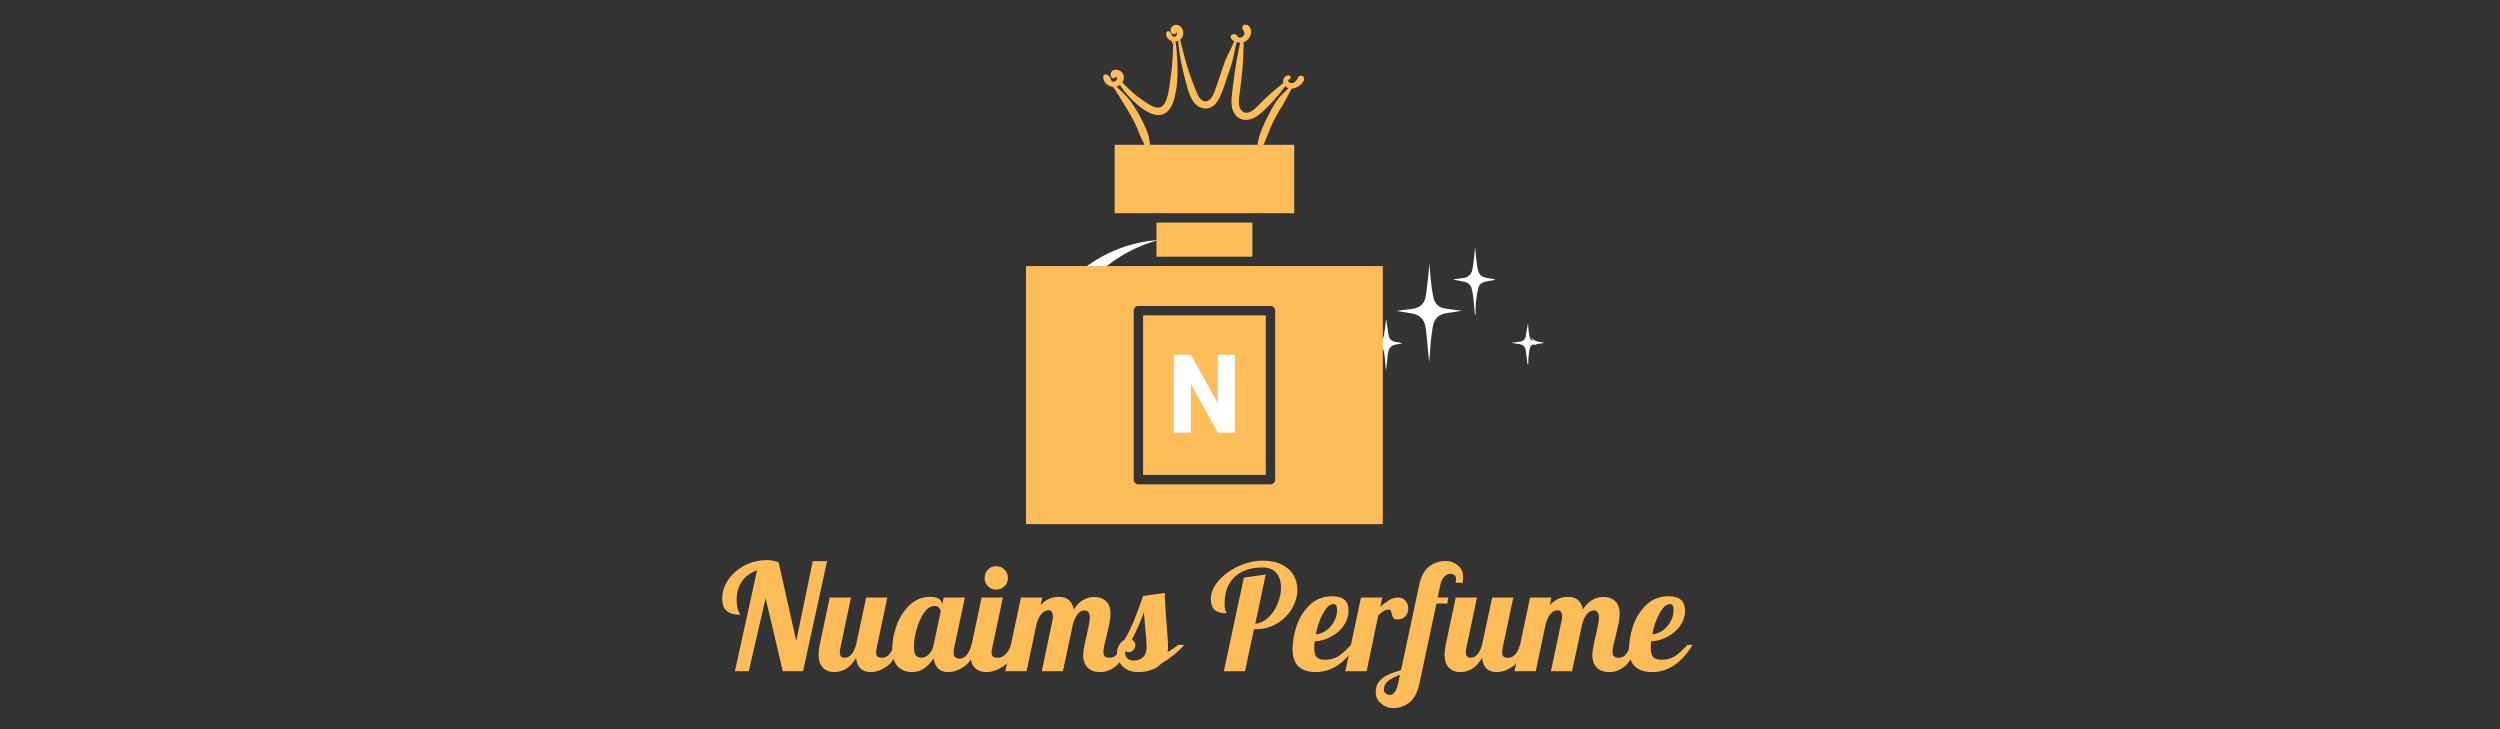
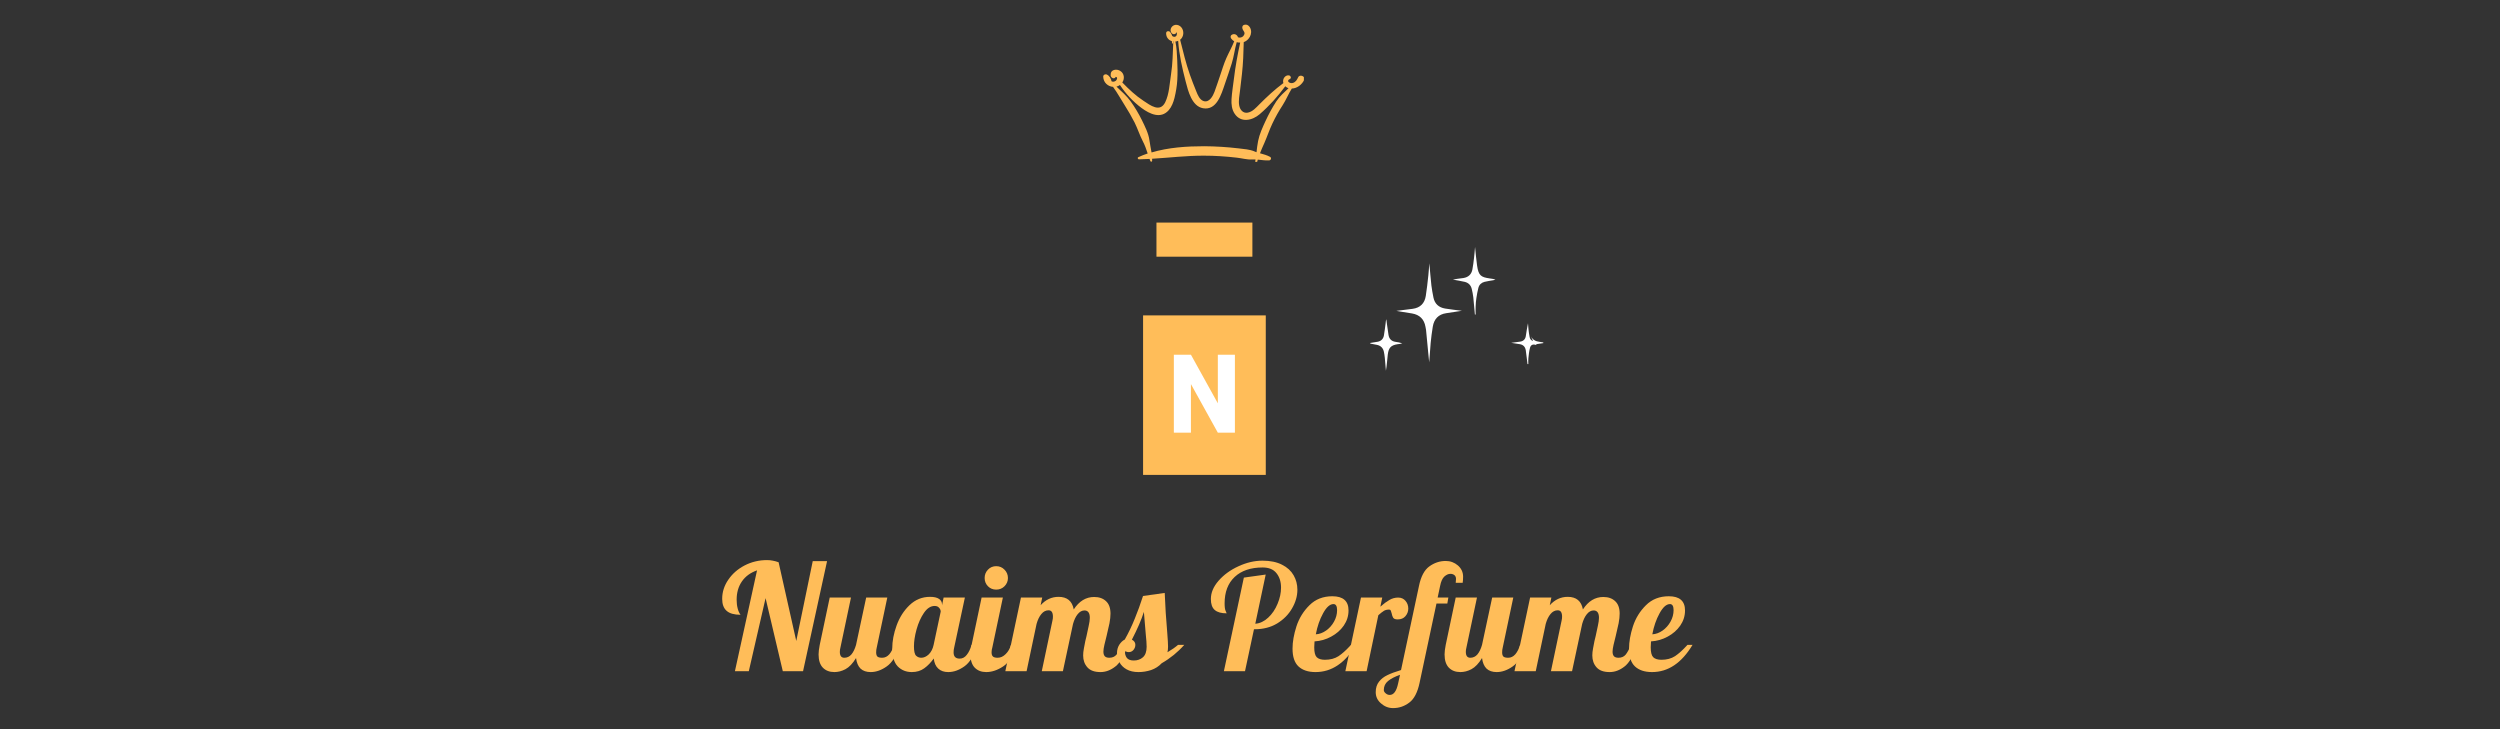
<svg xmlns="http://www.w3.org/2000/svg" version="1.0" preserveAspectRatio="xMidYMid meet" height="105" viewBox="0 0 270 78.75" zoomAndPan="magnify" width="360">
  <rect x="0" y="0" width="270" height="78.75" fill="#333333" stroke="none" />
  <defs>
    <g />
    <clipPath id="e641e1e512">
      <path clip-rule="nonzero" d="M 156 26.676 L 162 26.676 L 162 34 L 156 34 Z M 156 26.676" />
    </clipPath>
    <clipPath id="8c8b673532">
      <path clip-rule="nonzero" d="M 147.984 34 L 152 34 L 152 40.133 L 147.984 40.133 Z M 147.984 34" />
    </clipPath>
    <clipPath id="5bd5fa1271">
      <path clip-rule="nonzero" d="M 163 34 L 166.676 34 L 166.676 40 L 163 40 Z M 163 34" />
    </clipPath>
    <clipPath id="7249e2b1e0">
      <path clip-rule="nonzero" d="M 111.277 25.688 L 125.48 25.688 L 125.48 55.59 L 111.277 55.59 Z M 111.277 25.688" />
    </clipPath>
    <clipPath id="66a052bc98">
      <path clip-rule="nonzero" d="M 120 15.641 L 140 15.641 L 140 24 L 120 24 Z M 120 15.641" />
    </clipPath>
    <clipPath id="1fc4a20933">
-       <path clip-rule="nonzero" d="M 110.785 28 L 149.66 28 L 149.66 56.762 L 110.785 56.762 Z M 110.785 28" />
-     </clipPath>
+       </clipPath>
    <clipPath id="c58d53b83a">
      <path clip-rule="nonzero" d="M 119.137 2.531 L 140.82 2.531 L 140.82 17.484 L 119.137 17.484 Z M 119.137 2.531" />
    </clipPath>
  </defs>
  <g fill-opacity="1" fill="#ffbd59">
    <g transform="translate(77.902, 72.49)">
      <g>
        <path d="M 3.859 -10.891 C 3.141 -10.641 2.594 -10.238 2.219 -9.688 C 1.844 -9.145 1.656 -8.488 1.656 -7.719 C 1.656 -7.375 1.691 -7.062 1.766 -6.781 C 1.836 -6.5 1.941 -6.27 2.078 -6.094 C 1.398 -6.094 0.898 -6.234 0.578 -6.516 C 0.254 -6.797 0.094 -7.227 0.094 -7.812 C 0.094 -8.551 0.312 -9.238 0.75 -9.875 C 1.188 -10.52 1.773 -11.035 2.516 -11.422 C 3.254 -11.805 4.062 -12 4.938 -12 C 5.176 -12 5.383 -11.977 5.562 -11.938 C 5.75 -11.906 5.957 -11.848 6.188 -11.766 L 8.094 -3.266 L 9.875 -11.891 L 11.422 -11.891 L 8.828 0 L 6.641 0 L 4.781 -7.891 L 2.969 0 L 1.469 0 Z M 3.859 -10.891" />
      </g>
    </g>
  </g>
  <g fill-opacity="1" fill="#ffbd59">
    <g transform="translate(88.531, 72.49)">
      <g>
        <path d="M 1.578 0.094 C 1.066 0.094 0.656 -0.062 0.344 -0.375 C 0.031 -0.695 -0.125 -1.176 -0.125 -1.812 C -0.125 -2.082 -0.082 -2.426 0 -2.844 L 1.078 -7.953 L 3.375 -7.953 L 2.234 -2.547 C 2.191 -2.391 2.172 -2.238 2.172 -2.094 C 2.172 -1.664 2.332 -1.453 2.656 -1.453 C 2.957 -1.453 3.211 -1.57 3.422 -1.812 C 3.629 -2.062 3.797 -2.406 3.922 -2.844 L 5.016 -7.953 L 7.297 -7.953 L 6.156 -2.547 C 6.113 -2.391 6.094 -2.219 6.094 -2.031 C 6.094 -1.82 6.141 -1.672 6.234 -1.578 C 6.336 -1.492 6.508 -1.453 6.75 -1.453 C 7.039 -1.453 7.297 -1.578 7.516 -1.828 C 7.734 -2.086 7.906 -2.426 8.031 -2.844 L 8.703 -2.844 C 8.305 -1.695 7.816 -0.922 7.234 -0.516 C 6.66 -0.109 6.082 0.094 5.5 0.094 C 5.039 0.094 4.676 -0.031 4.406 -0.281 C 4.145 -0.539 3.984 -0.922 3.922 -1.422 C 3.566 -0.836 3.188 -0.438 2.781 -0.219 C 2.383 -0.008 1.984 0.094 1.578 0.094 Z M 1.578 0.094" />
      </g>
    </g>
  </g>
  <g fill-opacity="1" fill="#ffbd59">
    <g transform="translate(96.566, 72.49)">
      <g>
        <path d="M 1.906 0.094 C 1.301 0.094 0.797 -0.109 0.391 -0.516 C -0.004 -0.93 -0.203 -1.582 -0.203 -2.469 C -0.203 -3.25 -0.047 -4.07 0.266 -4.938 C 0.578 -5.801 1.039 -6.531 1.656 -7.125 C 2.281 -7.727 3.02 -8.031 3.875 -8.031 C 4.312 -8.031 4.633 -7.957 4.844 -7.812 C 5.062 -7.664 5.172 -7.469 5.172 -7.219 L 5.172 -7.109 L 5.344 -7.953 L 7.641 -7.953 L 6.484 -2.547 C 6.441 -2.391 6.422 -2.219 6.422 -2.031 C 6.422 -1.582 6.641 -1.359 7.078 -1.359 C 7.379 -1.359 7.633 -1.492 7.844 -1.766 C 8.062 -2.035 8.234 -2.395 8.359 -2.844 L 9.031 -2.844 C 8.645 -1.695 8.16 -0.922 7.578 -0.516 C 7.004 -0.109 6.426 0.094 5.844 0.094 C 5.395 0.094 5.035 -0.031 4.766 -0.281 C 4.492 -0.531 4.332 -0.895 4.281 -1.375 C 3.969 -0.938 3.625 -0.582 3.25 -0.312 C 2.875 -0.039 2.426 0.094 1.906 0.094 Z M 2.938 -1.453 C 3.207 -1.453 3.473 -1.57 3.734 -1.812 C 3.992 -2.062 4.172 -2.406 4.266 -2.844 L 5.031 -6.438 C 5.031 -6.582 4.973 -6.719 4.859 -6.844 C 4.754 -6.977 4.594 -7.047 4.375 -7.047 C 3.945 -7.047 3.562 -6.797 3.219 -6.297 C 2.883 -5.805 2.617 -5.211 2.422 -4.516 C 2.234 -3.828 2.141 -3.219 2.141 -2.688 C 2.141 -2.156 2.219 -1.816 2.375 -1.672 C 2.531 -1.523 2.719 -1.453 2.938 -1.453 Z M 2.938 -1.453" />
      </g>
    </g>
  </g>
  <g fill-opacity="1" fill="#ffbd59">
    <g transform="translate(104.935, 72.49)">
      <g>
        <path d="M 2.656 -8.812 C 2.301 -8.812 2.004 -8.93 1.766 -9.172 C 1.523 -9.422 1.406 -9.719 1.406 -10.062 C 1.406 -10.414 1.523 -10.719 1.766 -10.969 C 2.004 -11.219 2.301 -11.344 2.656 -11.344 C 3.008 -11.344 3.305 -11.219 3.547 -10.969 C 3.797 -10.719 3.922 -10.414 3.922 -10.062 C 3.922 -9.719 3.797 -9.422 3.547 -9.172 C 3.305 -8.93 3.008 -8.812 2.656 -8.812 Z M 1.578 0.094 C 1.066 0.094 0.656 -0.062 0.344 -0.375 C 0.031 -0.695 -0.125 -1.176 -0.125 -1.812 C -0.125 -2.082 -0.082 -2.426 0 -2.844 L 1.078 -7.953 L 3.375 -7.953 L 2.234 -2.547 C 2.18 -2.391 2.156 -2.219 2.156 -2.031 C 2.156 -1.82 2.207 -1.672 2.312 -1.578 C 2.414 -1.492 2.582 -1.453 2.812 -1.453 C 3.125 -1.453 3.41 -1.582 3.672 -1.844 C 3.941 -2.102 4.133 -2.438 4.25 -2.844 L 4.922 -2.844 C 4.523 -1.695 4.02 -0.922 3.406 -0.516 C 2.789 -0.109 2.18 0.094 1.578 0.094 Z M 1.578 0.094" />
      </g>
    </g>
  </g>
  <g fill-opacity="1" fill="#ffbd59">
    <g transform="translate(109.184, 72.49)">
      <g>
        <path d="M 9.672 0.094 C 9.023 0.094 8.551 -0.078 8.25 -0.422 C 7.945 -0.766 7.797 -1.191 7.797 -1.703 C 7.797 -1.922 7.82 -2.172 7.875 -2.453 C 7.926 -2.734 7.977 -3.004 8.031 -3.266 C 8.094 -3.535 8.133 -3.707 8.156 -3.781 C 8.238 -4.156 8.316 -4.52 8.391 -4.875 C 8.473 -5.238 8.516 -5.535 8.516 -5.766 C 8.516 -6.297 8.32 -6.562 7.938 -6.562 C 7.664 -6.562 7.422 -6.426 7.203 -6.156 C 6.992 -5.895 6.828 -5.547 6.703 -5.109 L 5.609 0 L 3.328 0 L 4.484 -5.484 C 4.516 -5.609 4.531 -5.742 4.531 -5.891 C 4.531 -6.348 4.375 -6.578 4.062 -6.578 C 3.758 -6.578 3.5 -6.441 3.281 -6.172 C 3.062 -5.91 2.891 -5.555 2.766 -5.109 L 1.688 0 L -0.609 0 L 1.078 -7.953 L 3.375 -7.953 L 3.203 -7.125 C 3.742 -7.727 4.391 -8.031 5.141 -8.031 C 6.066 -8.031 6.613 -7.578 6.781 -6.672 C 7.363 -7.566 8.098 -8.016 8.984 -8.016 C 9.523 -8.016 9.953 -7.863 10.266 -7.562 C 10.586 -7.27 10.75 -6.82 10.75 -6.219 C 10.75 -5.914 10.711 -5.57 10.641 -5.188 C 10.566 -4.812 10.461 -4.352 10.328 -3.812 C 10.242 -3.488 10.164 -3.172 10.094 -2.859 C 10.02 -2.547 9.984 -2.297 9.984 -2.109 C 9.984 -1.898 10.031 -1.738 10.125 -1.625 C 10.227 -1.508 10.395 -1.453 10.625 -1.453 C 10.945 -1.453 11.203 -1.562 11.391 -1.781 C 11.578 -2.008 11.77 -2.363 11.969 -2.844 L 12.625 -2.844 C 12.238 -1.676 11.785 -0.895 11.266 -0.5 C 10.754 -0.102 10.223 0.094 9.672 0.094 Z M 9.672 0.094" />
      </g>
    </g>
  </g>
  <g fill-opacity="1" fill="#ffbd59">
    <g transform="translate(121.149, 72.49)">
      <g>
        <path d="M 1.812 0.094 C 1.301 0.094 0.867 -0.004 0.516 -0.203 C 0.172 -0.398 -0.082 -0.656 -0.25 -0.969 C -0.426 -1.281 -0.516 -1.602 -0.516 -1.938 C -0.516 -2.289 -0.43 -2.598 -0.266 -2.859 C -0.098 -3.117 0.098 -3.305 0.328 -3.422 C 0.742 -4.16 1.102 -4.91 1.406 -5.672 C 1.719 -6.43 2.016 -7.25 2.297 -8.125 L 4.641 -8.453 C 4.691 -7.086 4.785 -5.617 4.922 -4.047 C 4.973 -3.398 5 -2.938 5 -2.656 C 5 -2.414 4.977 -2.211 4.938 -2.047 C 5.426 -2.336 5.805 -2.602 6.078 -2.844 L 6.75 -2.844 C 6.062 -2.062 5.25 -1.398 4.312 -0.859 C 4 -0.523 3.617 -0.281 3.172 -0.125 C 2.723 0.02 2.27 0.094 1.812 0.094 Z M 1.297 -1.156 C 1.691 -1.156 2.02 -1.27 2.281 -1.5 C 2.551 -1.738 2.688 -2.117 2.688 -2.641 C 2.688 -2.961 2.656 -3.41 2.594 -3.984 C 2.488 -5.191 2.422 -6 2.391 -6.406 C 2.129 -5.57 1.695 -4.57 1.094 -3.406 C 1.344 -3.281 1.469 -3.094 1.469 -2.844 C 1.469 -2.645 1.398 -2.461 1.266 -2.297 C 1.129 -2.141 0.961 -2.062 0.766 -2.062 C 0.535 -2.062 0.391 -2.133 0.328 -2.281 C 0.328 -1.895 0.406 -1.609 0.562 -1.422 C 0.719 -1.242 0.961 -1.156 1.297 -1.156 Z M 1.297 -1.156" />
      </g>
    </g>
  </g>
  <g fill-opacity="1" fill="#ffbd59">
    <g transform="translate(127.227, 72.49)">
      <g />
    </g>
  </g>
  <g fill-opacity="1" fill="#ffbd59">
    <g transform="translate(130.68, 72.49)">
      <g>
        <path d="M 3.656 -10.109 L 6.016 -10.438 L 4.891 -5.125 C 5.391 -5.164 5.852 -5.383 6.281 -5.781 C 6.719 -6.188 7.055 -6.688 7.297 -7.281 C 7.547 -7.875 7.672 -8.457 7.672 -9.031 C 7.672 -9.664 7.504 -10.188 7.172 -10.594 C 6.848 -11 6.352 -11.203 5.688 -11.203 C 4.395 -11.203 3.383 -10.859 2.656 -10.172 C 1.938 -9.492 1.578 -8.547 1.578 -7.328 C 1.578 -6.941 1.613 -6.672 1.688 -6.516 C 1.758 -6.359 1.797 -6.27 1.797 -6.25 C 1.223 -6.25 0.797 -6.367 0.516 -6.609 C 0.234 -6.848 0.094 -7.242 0.094 -7.797 C 0.094 -8.473 0.367 -9.129 0.922 -9.766 C 1.484 -10.41 2.195 -10.93 3.062 -11.328 C 3.938 -11.734 4.805 -11.938 5.672 -11.938 C 6.516 -11.938 7.219 -11.789 7.781 -11.5 C 8.344 -11.219 8.758 -10.836 9.031 -10.359 C 9.301 -9.891 9.438 -9.367 9.438 -8.797 C 9.438 -8.109 9.242 -7.438 8.859 -6.781 C 8.484 -6.125 7.945 -5.582 7.25 -5.156 C 6.551 -4.738 5.742 -4.531 4.828 -4.531 L 4.75 -4.531 L 3.781 0 L 1.5 0 Z M 3.656 -10.109" />
      </g>
    </g>
  </g>
  <g fill-opacity="1" fill="#ffbd59">
    <g transform="translate(139.797, 72.49)">
      <g>
        <path d="M 2.281 0.094 C 1.488 0.094 0.875 -0.109 0.438 -0.516 C 0.008 -0.922 -0.203 -1.562 -0.203 -2.438 C -0.203 -3.164 -0.062 -3.969 0.219 -4.844 C 0.508 -5.727 0.977 -6.488 1.625 -7.125 C 2.27 -7.77 3.094 -8.094 4.094 -8.094 C 5.258 -8.094 5.844 -7.582 5.844 -6.562 C 5.844 -5.969 5.672 -5.422 5.328 -4.922 C 4.984 -4.43 4.531 -4.035 3.969 -3.734 C 3.414 -3.43 2.816 -3.258 2.172 -3.219 C 2.148 -2.895 2.141 -2.68 2.141 -2.578 C 2.141 -2.055 2.227 -1.703 2.406 -1.516 C 2.594 -1.328 2.891 -1.234 3.297 -1.234 C 3.867 -1.234 4.359 -1.363 4.766 -1.625 C 5.172 -1.895 5.617 -2.301 6.109 -2.844 L 6.656 -2.844 C 5.477 -0.883 4.02 0.094 2.281 0.094 Z M 2.312 -3.984 C 2.695 -4.004 3.066 -4.141 3.422 -4.391 C 3.773 -4.641 4.062 -4.961 4.281 -5.359 C 4.5 -5.754 4.609 -6.164 4.609 -6.594 C 4.609 -7.031 4.477 -7.25 4.219 -7.25 C 3.832 -7.25 3.457 -6.914 3.094 -6.25 C 2.727 -5.582 2.469 -4.828 2.312 -3.984 Z M 2.312 -3.984" />
      </g>
    </g>
  </g>
  <g fill-opacity="1" fill="#ffbd59">
    <g transform="translate(145.907, 72.49)">
      <g>
        <path d="M 1.078 -7.953 L 3.375 -7.953 L 3.172 -6.969 C 3.523 -7.281 3.848 -7.52 4.141 -7.688 C 4.43 -7.863 4.75 -7.953 5.094 -7.953 C 5.426 -7.953 5.691 -7.832 5.891 -7.594 C 6.086 -7.363 6.188 -7.086 6.188 -6.766 C 6.188 -6.453 6.082 -6.176 5.875 -5.938 C 5.676 -5.707 5.398 -5.594 5.047 -5.594 C 4.805 -5.594 4.645 -5.648 4.562 -5.766 C 4.488 -5.879 4.43 -6.039 4.391 -6.25 C 4.359 -6.383 4.328 -6.484 4.297 -6.547 C 4.266 -6.617 4.207 -6.656 4.125 -6.656 C 3.895 -6.656 3.703 -6.609 3.547 -6.516 C 3.398 -6.422 3.203 -6.266 2.953 -6.047 L 1.688 0 L -0.609 0 Z M 1.078 -7.953" />
      </g>
    </g>
  </g>
  <g fill-opacity="1" fill="#ffbd59">
    <g transform="translate(151.89, 72.49)">
      <g>
        <path d="M -1.438 3.984 C -1.926 3.984 -2.359 3.816 -2.734 3.484 C -3.117 3.16 -3.312 2.754 -3.312 2.266 C -3.312 1.805 -3.191 1.426 -2.953 1.125 C -2.723 0.832 -2.422 0.598 -2.047 0.422 C -1.68 0.242 -1.191 0.062 -0.578 -0.125 L 1.359 -9.203 C 1.566 -10.223 1.938 -10.926 2.469 -11.312 C 3.008 -11.707 3.602 -11.906 4.25 -11.906 C 4.75 -11.906 5.188 -11.742 5.562 -11.422 C 5.938 -11.098 6.125 -10.691 6.125 -10.203 C 6.125 -9.953 6.109 -9.734 6.078 -9.547 L 5.328 -9.547 C 5.348 -9.773 5.359 -9.914 5.359 -9.969 C 5.359 -10.145 5.301 -10.281 5.188 -10.375 C 5.07 -10.469 4.926 -10.516 4.75 -10.516 C 4.531 -10.516 4.312 -10.414 4.094 -10.219 C 3.883 -10.02 3.734 -9.68 3.641 -9.203 L 3.375 -7.953 L 4.531 -7.953 L 4.422 -7.312 L 3.25 -7.312 L 1.422 1.266 C 1.203 2.297 0.832 3.004 0.312 3.391 C -0.207 3.785 -0.789 3.984 -1.438 3.984 Z M -1.797 2.562 C -1.367 2.562 -1.066 2.145 -0.891 1.312 L -0.688 0.391 C -1.25 0.586 -1.68 0.812 -1.984 1.062 C -2.285 1.312 -2.438 1.633 -2.438 2.031 C -2.438 2.164 -2.367 2.285 -2.234 2.391 C -2.109 2.504 -1.961 2.562 -1.797 2.562 Z M -1.797 2.562" />
      </g>
    </g>
  </g>
  <g fill-opacity="1" fill="#ffbd59">
    <g transform="translate(156.138, 72.49)">
      <g>
        <path d="M 1.578 0.094 C 1.066 0.094 0.656 -0.062 0.344 -0.375 C 0.031 -0.695 -0.125 -1.176 -0.125 -1.812 C -0.125 -2.082 -0.082 -2.426 0 -2.844 L 1.078 -7.953 L 3.375 -7.953 L 2.234 -2.547 C 2.191 -2.391 2.172 -2.238 2.172 -2.094 C 2.172 -1.664 2.332 -1.453 2.656 -1.453 C 2.957 -1.453 3.211 -1.57 3.422 -1.812 C 3.629 -2.062 3.797 -2.406 3.922 -2.844 L 5.016 -7.953 L 7.297 -7.953 L 6.156 -2.547 C 6.113 -2.391 6.094 -2.219 6.094 -2.031 C 6.094 -1.82 6.141 -1.672 6.234 -1.578 C 6.336 -1.492 6.508 -1.453 6.75 -1.453 C 7.039 -1.453 7.297 -1.578 7.516 -1.828 C 7.734 -2.086 7.906 -2.426 8.031 -2.844 L 8.703 -2.844 C 8.305 -1.695 7.816 -0.922 7.234 -0.516 C 6.66 -0.109 6.082 0.094 5.5 0.094 C 5.039 0.094 4.676 -0.031 4.406 -0.281 C 4.145 -0.539 3.984 -0.922 3.922 -1.422 C 3.566 -0.836 3.188 -0.438 2.781 -0.219 C 2.383 -0.008 1.984 0.094 1.578 0.094 Z M 1.578 0.094" />
      </g>
    </g>
  </g>
  <g fill-opacity="1" fill="#ffbd59">
    <g transform="translate(164.173, 72.49)">
      <g>
        <path d="M 9.672 0.094 C 9.023 0.094 8.551 -0.078 8.25 -0.422 C 7.945 -0.766 7.797 -1.191 7.797 -1.703 C 7.797 -1.922 7.82 -2.172 7.875 -2.453 C 7.926 -2.734 7.977 -3.004 8.031 -3.266 C 8.094 -3.535 8.133 -3.707 8.156 -3.781 C 8.238 -4.156 8.316 -4.52 8.391 -4.875 C 8.473 -5.238 8.516 -5.535 8.516 -5.766 C 8.516 -6.297 8.32 -6.562 7.938 -6.562 C 7.664 -6.562 7.422 -6.426 7.203 -6.156 C 6.992 -5.895 6.828 -5.547 6.703 -5.109 L 5.609 0 L 3.328 0 L 4.484 -5.484 C 4.516 -5.609 4.531 -5.742 4.531 -5.891 C 4.531 -6.348 4.375 -6.578 4.062 -6.578 C 3.758 -6.578 3.5 -6.441 3.281 -6.172 C 3.062 -5.91 2.891 -5.555 2.766 -5.109 L 1.688 0 L -0.609 0 L 1.078 -7.953 L 3.375 -7.953 L 3.203 -7.125 C 3.742 -7.727 4.391 -8.031 5.141 -8.031 C 6.066 -8.031 6.613 -7.578 6.781 -6.672 C 7.363 -7.566 8.098 -8.016 8.984 -8.016 C 9.523 -8.016 9.953 -7.863 10.266 -7.562 C 10.586 -7.27 10.75 -6.82 10.75 -6.219 C 10.75 -5.914 10.711 -5.57 10.641 -5.188 C 10.566 -4.812 10.461 -4.352 10.328 -3.812 C 10.242 -3.488 10.164 -3.172 10.094 -2.859 C 10.02 -2.547 9.984 -2.297 9.984 -2.109 C 9.984 -1.898 10.031 -1.738 10.125 -1.625 C 10.227 -1.508 10.395 -1.453 10.625 -1.453 C 10.945 -1.453 11.203 -1.562 11.391 -1.781 C 11.578 -2.008 11.77 -2.363 11.969 -2.844 L 12.625 -2.844 C 12.238 -1.676 11.785 -0.895 11.266 -0.5 C 10.754 -0.102 10.223 0.094 9.672 0.094 Z M 9.672 0.094" />
      </g>
    </g>
  </g>
  <g fill-opacity="1" fill="#ffbd59">
    <g transform="translate(176.138, 72.49)">
      <g>
        <path d="M 2.281 0.094 C 1.488 0.094 0.875 -0.109 0.438 -0.516 C 0.008 -0.922 -0.203 -1.562 -0.203 -2.438 C -0.203 -3.164 -0.062 -3.969 0.219 -4.844 C 0.508 -5.727 0.977 -6.488 1.625 -7.125 C 2.27 -7.77 3.094 -8.094 4.094 -8.094 C 5.258 -8.094 5.844 -7.582 5.844 -6.562 C 5.844 -5.969 5.672 -5.422 5.328 -4.922 C 4.984 -4.43 4.531 -4.035 3.969 -3.734 C 3.414 -3.43 2.816 -3.258 2.172 -3.219 C 2.148 -2.895 2.141 -2.68 2.141 -2.578 C 2.141 -2.055 2.227 -1.703 2.406 -1.516 C 2.594 -1.328 2.891 -1.234 3.297 -1.234 C 3.867 -1.234 4.359 -1.363 4.766 -1.625 C 5.172 -1.895 5.617 -2.301 6.109 -2.844 L 6.656 -2.844 C 5.477 -0.883 4.02 0.094 2.281 0.094 Z M 2.312 -3.984 C 2.695 -4.004 3.066 -4.141 3.422 -4.391 C 3.773 -4.641 4.062 -4.961 4.281 -5.359 C 4.5 -5.754 4.609 -6.164 4.609 -6.594 C 4.609 -7.031 4.477 -7.25 4.219 -7.25 C 3.832 -7.25 3.457 -6.914 3.094 -6.25 C 2.727 -5.582 2.469 -4.828 2.312 -3.984 Z M 2.312 -3.984" />
      </g>
    </g>
  </g>
  <path fill-rule="nonzero" fill-opacity="1" d="M 157.887 33.566 C 157.316 33.652 156.758 33.742 156.199 33.824 C 155.352 33.945 154.879 34.453 154.742 35.273 C 154.648 35.859 154.566 36.445 154.512 37.035 C 154.445 37.734 154.422 38.434 154.352 39.137 C 154.324 38.852 154.293 38.562 154.266 38.277 C 154.18 37.391 154.098 36.508 154.012 35.625 C 154 35.516 153.969 35.414 153.953 35.305 C 153.812 34.473 153.32 33.992 152.496 33.852 C 152.098 33.781 151.695 33.727 151.297 33.66 C 151.156 33.637 151.012 33.609 150.809 33.574 C 151.438 33.492 152.004 33.426 152.566 33.352 C 153.383 33.242 153.855 32.766 153.984 31.969 C 154.102 31.238 154.176 30.504 154.258 29.77 C 154.305 29.344 154.328 28.918 154.367 28.438 C 154.445 29.27 154.504 30.047 154.59 30.824 C 154.641 31.262 154.727 31.699 154.812 32.137 C 154.953 32.824 155.398 33.211 156.078 33.324 C 156.676 33.422 157.277 33.484 157.887 33.566 Z M 157.887 33.566" fill="#ffffff" />
  <g clip-path="url(#e641e1e512)">
    <path fill-rule="nonzero" fill-opacity="1" d="M 159.305 26.676 C 159.379 27.391 159.434 28.047 159.527 28.699 C 159.68 29.773 159.969 29.934 160.859 30.066 C 161.07 30.098 161.285 30.117 161.508 30.203 C 161.43 30.223 161.352 30.25 161.273 30.266 C 160.957 30.324 160.637 30.359 160.324 30.441 C 159.992 30.527 159.75 30.75 159.664 31.09 C 159.57 31.453 159.504 31.824 159.449 32.195 C 159.402 32.488 159.383 32.785 159.371 33.082 C 159.355 33.375 159.367 33.672 159.367 33.969 C 159.34 33.969 159.312 33.973 159.289 33.973 C 159.23 33.352 159.184 32.73 159.117 32.113 C 159.082 31.805 159.02 31.5 158.949 31.203 C 158.855 30.801 158.59 30.539 158.191 30.441 C 157.801 30.348 157.398 30.289 156.914 30.199 C 157.113 30.16 157.238 30.133 157.363 30.117 C 157.59 30.082 157.82 30.062 158.047 30.027 C 158.586 29.941 158.922 29.629 159.02 29.094 C 159.098 28.684 159.148 28.27 159.195 27.855 C 159.242 27.48 159.266 27.105 159.305 26.676 Z M 159.305 26.676" fill="#ffffff" />
  </g>
  <g clip-path="url(#8c8b673532)">
    <path fill-rule="nonzero" fill-opacity="1" d="M 147.996 37.035 C 148.258 36.992 148.523 36.957 148.785 36.91 C 149.16 36.84 149.391 36.602 149.461 36.242 C 149.539 35.805 149.586 35.363 149.645 34.926 C 149.664 34.781 149.664 34.633 149.723 34.48 C 149.746 34.664 149.77 34.848 149.793 35.027 C 149.848 35.414 149.895 35.801 149.961 36.184 C 150.031 36.602 150.281 36.855 150.707 36.918 C 150.953 36.953 151.195 36.992 151.445 37.078 C 151.359 37.102 151.273 37.129 151.188 37.145 C 151.109 37.16 151.027 37.16 150.949 37.172 C 150.227 37.285 149.977 37.543 149.883 38.273 C 149.848 38.566 149.82 38.863 149.793 39.156 C 149.762 39.449 149.734 39.746 149.68 40.039 C 149.641 39.574 149.605 39.105 149.559 38.641 C 149.535 38.414 149.504 38.188 149.453 37.965 C 149.363 37.574 149.113 37.332 148.719 37.246 C 148.477 37.195 148.23 37.152 147.984 37.105 C 147.988 37.082 147.992 37.059 147.996 37.035 Z M 147.996 37.035" fill="#ffffff" />
  </g>
  <g clip-path="url(#5bd5fa1271)">
    <path fill-rule="nonzero" fill-opacity="1" d="M 165.574 36.844 C 165.496 36.672 165.418 36.5 165.344 36.328 C 165.543 36.707 165.859 36.871 166.266 36.918 C 166.504 36.945 166.738 36.996 166.91 37.023 C 166.648 37.062 166.324 37.109 165.996 37.16 C 165.988 37.152 165.984 37.145 165.977 37.137 C 165.984 37.141 165.996 37.145 166.008 37.148 C 165.957 37.184 165.906 37.215 165.855 37.246 C 165.855 37.246 165.863 37.254 165.863 37.254 C 165.586 37.148 165.332 37.23 165.246 37.543 C 165.141 37.91 165.109 38.301 165.066 38.688 C 165.043 38.895 165.059 39.105 165.059 39.316 C 165.031 39.316 165 39.32 164.969 39.324 C 164.938 39.082 164.91 38.844 164.883 38.605 C 164.852 38.352 164.824 38.098 164.785 37.844 C 164.73 37.473 164.523 37.234 164.141 37.172 C 163.84 37.125 163.543 37.078 163.207 37.027 C 163.547 36.98 163.852 36.941 164.16 36.898 C 164.508 36.855 164.727 36.652 164.785 36.312 C 164.863 35.848 164.918 35.383 165.023 34.91 C 165.039 35.133 165.051 35.355 165.078 35.578 C 165.109 35.855 165.145 36.133 165.203 36.41 C 165.246 36.613 165.363 36.777 165.586 36.836 C 165.617 36.844 165.648 36.855 165.613 36.844 C 165.645 36.844 165.609 36.844 165.574 36.844 Z M 165.574 36.844" fill="#ffffff" />
  </g>
  <g clip-path="url(#7249e2b1e0)">
-     <path fill-rule="nonzero" fill-opacity="1" d="M 125.141 25.922 C 118.574 27.66 113.73 33.641 113.73 40.754 C 113.73 47.867 118.574 53.852 125.141 55.586 C 117.398 55.07 111.277 48.629 111.277 40.754 C 111.277 32.879 117.398 26.438 125.141 25.922 Z M 125.141 25.922" fill="#ffffff" />
-   </g>
+     </g>
  <path fill-rule="nonzero" fill-opacity="1" d="M 124.898 24.039 L 135.258 24.039 L 135.258 27.723 L 124.898 27.723 Z M 124.898 24.039" fill="#ffbd59" />
  <g clip-path="url(#66a052bc98)">
-     <path fill-rule="nonzero" fill-opacity="1" d="M 120.383 15.641 L 139.773 15.641 L 139.773 23.023 L 120.383 23.023 Z M 120.383 15.641" fill="#ffbd59" />
-   </g>
+     </g>
  <g clip-path="url(#1fc4a20933)">
    <path fill-rule="nonzero" fill-opacity="1" d="M 110.812 28.738 L 110.812 56.609 L 149.344 56.609 L 149.344 28.738 Z M 137.719 51.797 C 137.719 51.938 137.668 52.055 137.57 52.156 C 137.469 52.254 137.352 52.305 137.211 52.305 L 122.945 52.305 C 122.805 52.305 122.688 52.254 122.586 52.156 C 122.488 52.055 122.438 51.938 122.438 51.797 L 122.438 33.555 C 122.438 33.414 122.488 33.293 122.586 33.195 C 122.688 33.094 122.805 33.047 122.945 33.047 L 137.211 33.047 C 137.352 33.047 137.469 33.094 137.57 33.195 C 137.668 33.293 137.719 33.414 137.719 33.555 Z M 137.719 51.797" fill="#ffbd59" />
  </g>
  <path fill-rule="nonzero" fill-opacity="1" d="M 123.453 34.062 L 136.703 34.062 L 136.703 51.289 L 123.453 51.289 Z M 123.453 34.062" fill="#ffbd59" />
  <g clip-path="url(#c58d53b83a)">
    <path fill-rule="nonzero" fill-opacity="1" d="M 140.199 8.352 C 140.07 8.625 139.941 8.855 139.637 8.957 C 139.305 9.066 138.852 8.734 139.305 8.531 C 139.516 8.43 139.383 8.164 139.203 8.141 C 138.879 8.098 138.625 8.371 138.582 8.668 C 138.562 8.777 138.574 8.879 138.605 8.973 C 137.672 9.664 136.852 10.43 136.027 11.254 C 135.668 11.613 135.277 12.074 134.75 12.168 C 134.25 12.25 133.934 11.875 133.84 11.418 C 133.73 10.879 133.867 10.293 133.926 9.758 C 133.992 9.18 134.062 8.59 134.129 8.012 C 134.258 6.863 134.301 5.707 134.324 4.547 C 134.52 4.48 134.691 4.359 134.836 4.191 C 135.059 3.934 135.176 3.57 135.098 3.227 C 135.016 2.855 134.699 2.531 134.309 2.707 C 134.18 2.77 134.156 2.922 134.172 3.039 C 134.23 3.363 134.57 3.484 134.316 3.84 C 134.156 4.062 133.918 4.105 133.695 4.027 C 133.695 4.004 133.688 3.984 133.68 3.961 C 133.559 3.703 133.27 3.609 133.031 3.758 C 132.871 3.848 132.871 4.047 132.98 4.18 C 133.074 4.301 133.184 4.395 133.293 4.461 C 133.047 5.094 132.715 5.664 132.445 6.277 C 132.18 6.871 131.992 7.512 131.781 8.133 C 131.574 8.727 131.387 9.324 131.168 9.91 C 130.996 10.371 130.598 11.121 129.984 10.914 C 129.566 10.777 129.344 10.242 129.199 9.867 C 128.961 9.273 128.715 8.668 128.504 8.055 C 128.078 6.836 127.777 5.586 127.465 4.336 C 127.465 4.328 127.457 4.309 127.445 4.301 C 127.59 4.191 127.703 4.027 127.762 3.824 C 127.898 3.348 127.645 2.77 127.113 2.684 C 126.605 2.605 126.172 3.227 126.586 3.621 C 126.75 3.773 127.039 3.672 127.062 3.465 C 127.062 3.465 127.074 3.477 127.074 3.477 C 127.082 3.527 127.105 3.559 127.105 3.621 C 127.113 3.723 127.082 3.84 127.004 3.91 C 126.887 4.02 126.723 3.984 126.605 3.891 C 126.555 3.738 126.484 3.594 126.391 3.477 C 126.254 3.297 125.941 3.34 125.941 3.594 C 125.941 4.047 126.223 4.344 126.562 4.445 C 126.57 4.512 126.578 4.582 126.578 4.66 C 126.578 4.727 126.672 4.727 126.68 4.66 C 126.688 4.598 126.688 4.539 126.688 4.473 C 126.707 4.473 126.715 4.48 126.73 4.48 C 126.723 4.496 126.715 4.512 126.715 4.531 C 126.656 5.715 126.656 6.871 126.469 8.047 C 126.316 9.008 126.281 10.156 125.84 11.051 C 125.277 12.176 124.246 11.383 123.504 10.891 C 122.645 10.328 121.914 9.637 121.207 8.906 C 121.48 8.508 121.43 7.938 120.996 7.664 C 120.809 7.543 120.559 7.492 120.34 7.551 C 120.031 7.637 119.938 7.852 119.949 8.148 C 119.957 8.379 120.289 8.582 120.465 8.359 C 120.527 8.285 120.457 8.293 120.508 8.301 C 120.559 8.309 120.602 8.328 120.629 8.371 C 120.688 8.48 120.594 8.641 120.52 8.711 C 120.371 8.836 120.195 8.848 120.051 8.785 C 119.98 8.473 119.844 8.207 119.547 8.055 C 119.379 7.969 119.141 8.07 119.148 8.285 C 119.164 8.93 119.676 9.348 120.219 9.383 C 120.219 9.398 120.227 9.426 120.246 9.441 C 120.695 10.047 121.035 10.703 121.445 11.332 C 121.836 11.945 122.203 12.582 122.535 13.23 C 122.859 13.879 123.078 14.582 123.41 15.23 C 123.641 15.664 123.797 16.117 123.949 16.574 C 123.598 16.695 123.258 16.824 122.934 16.977 C 122.824 17.027 122.883 17.207 122.996 17.207 C 123.379 17.195 123.77 17.18 124.152 17.164 C 124.18 17.238 124.211 17.316 124.238 17.395 C 124.281 17.496 124.434 17.488 124.434 17.367 C 124.434 17.289 124.434 17.215 124.426 17.145 C 126.289 17.035 128.152 16.805 130.027 16.812 C 131.211 16.812 132.395 16.891 133.566 17.027 C 134.113 17.086 134.691 17.258 135.227 17.223 C 135.348 17.215 135.473 17.215 135.594 17.223 C 135.578 17.34 135.566 17.469 135.551 17.59 C 135.535 17.691 135.711 17.715 135.738 17.613 C 135.762 17.488 135.797 17.367 135.84 17.238 C 136.25 17.273 136.656 17.352 137.066 17.324 C 137.262 17.316 137.355 17.043 137.168 16.941 C 136.828 16.754 136.453 16.66 136.078 16.551 C 136.223 16.168 136.395 15.801 136.555 15.434 C 136.863 14.738 137.09 14.023 137.422 13.332 C 137.746 12.645 138.121 11.98 138.539 11.34 C 138.906 10.77 139.152 10.133 139.516 9.562 C 140.086 9.555 140.648 9.109 140.855 8.609 C 141.016 8.25 140.367 7.977 140.199 8.352 Z M 137.84 10.949 C 137.398 11.629 137.016 12.336 136.676 13.07 C 136.359 13.758 136.02 14.488 135.875 15.23 C 135.797 15.629 135.746 16.039 135.703 16.441 C 135.637 16.414 135.578 16.387 135.508 16.363 C 134.965 16.125 134.344 16.098 133.754 16.023 C 132.527 15.879 131.285 15.801 130.051 15.793 C 128.18 15.793 126.195 15.922 124.367 16.465 C 124.297 16.031 124.195 15.598 124.137 15.145 C 124.035 14.387 123.648 13.641 123.316 12.957 C 122.969 12.262 122.578 11.598 122.117 10.957 C 121.684 10.363 121.121 9.859 120.578 9.355 C 120.715 9.324 120.84 9.262 120.953 9.18 C 121.574 10.125 122.398 11.008 123.301 11.672 C 124.168 12.312 125.359 12.883 126.223 11.902 C 126.543 11.535 126.723 11.051 126.844 10.582 C 126.996 9.953 127.113 9.281 127.148 8.633 C 127.191 7.926 127.176 7.211 127.141 6.504 C 127.113 5.84 127.082 5.152 126.945 4.504 C 126.945 4.496 126.945 4.496 126.938 4.488 C 127.039 4.48 127.141 4.453 127.242 4.41 C 127.344 5.91 127.684 7.375 128.059 8.828 C 128.316 9.824 128.715 11.477 129.934 11.691 C 131.406 11.945 131.906 10.176 132.266 9.129 C 132.52 8.379 132.785 7.629 133.023 6.871 C 133.262 6.113 133.348 5.32 133.566 4.555 C 133.688 4.59 133.812 4.605 133.941 4.598 C 133.652 5.91 133.414 7.23 133.254 8.574 C 133.168 9.281 133.047 10.004 133.004 10.711 C 132.973 11.254 133.031 11.824 133.348 12.293 C 134.027 13.297 135.246 13.016 136.043 12.336 C 137.074 11.453 138.004 10.402 138.812 9.316 C 138.871 9.375 138.938 9.418 139.008 9.461 C 139.059 9.484 139.109 9.512 139.16 9.527 C 138.691 9.98 138.207 10.387 137.84 10.949 Z M 137.84 10.949" fill="#ffbd59" />
  </g>
  <g fill-opacity="1" fill="#ffffff">
    <g transform="translate(126.026, 46.73)">
      <g>
        <path d="M 7.344 0 L 5.5 0 L 2.594 -5.25 L 2.594 0 L 0.75 0 L 0.75 -8.422 L 2.594 -8.422 L 5.5 -3.172 L 5.5 -8.422 L 7.344 -8.422 Z M 7.344 0" />
      </g>
    </g>
  </g>
</svg>